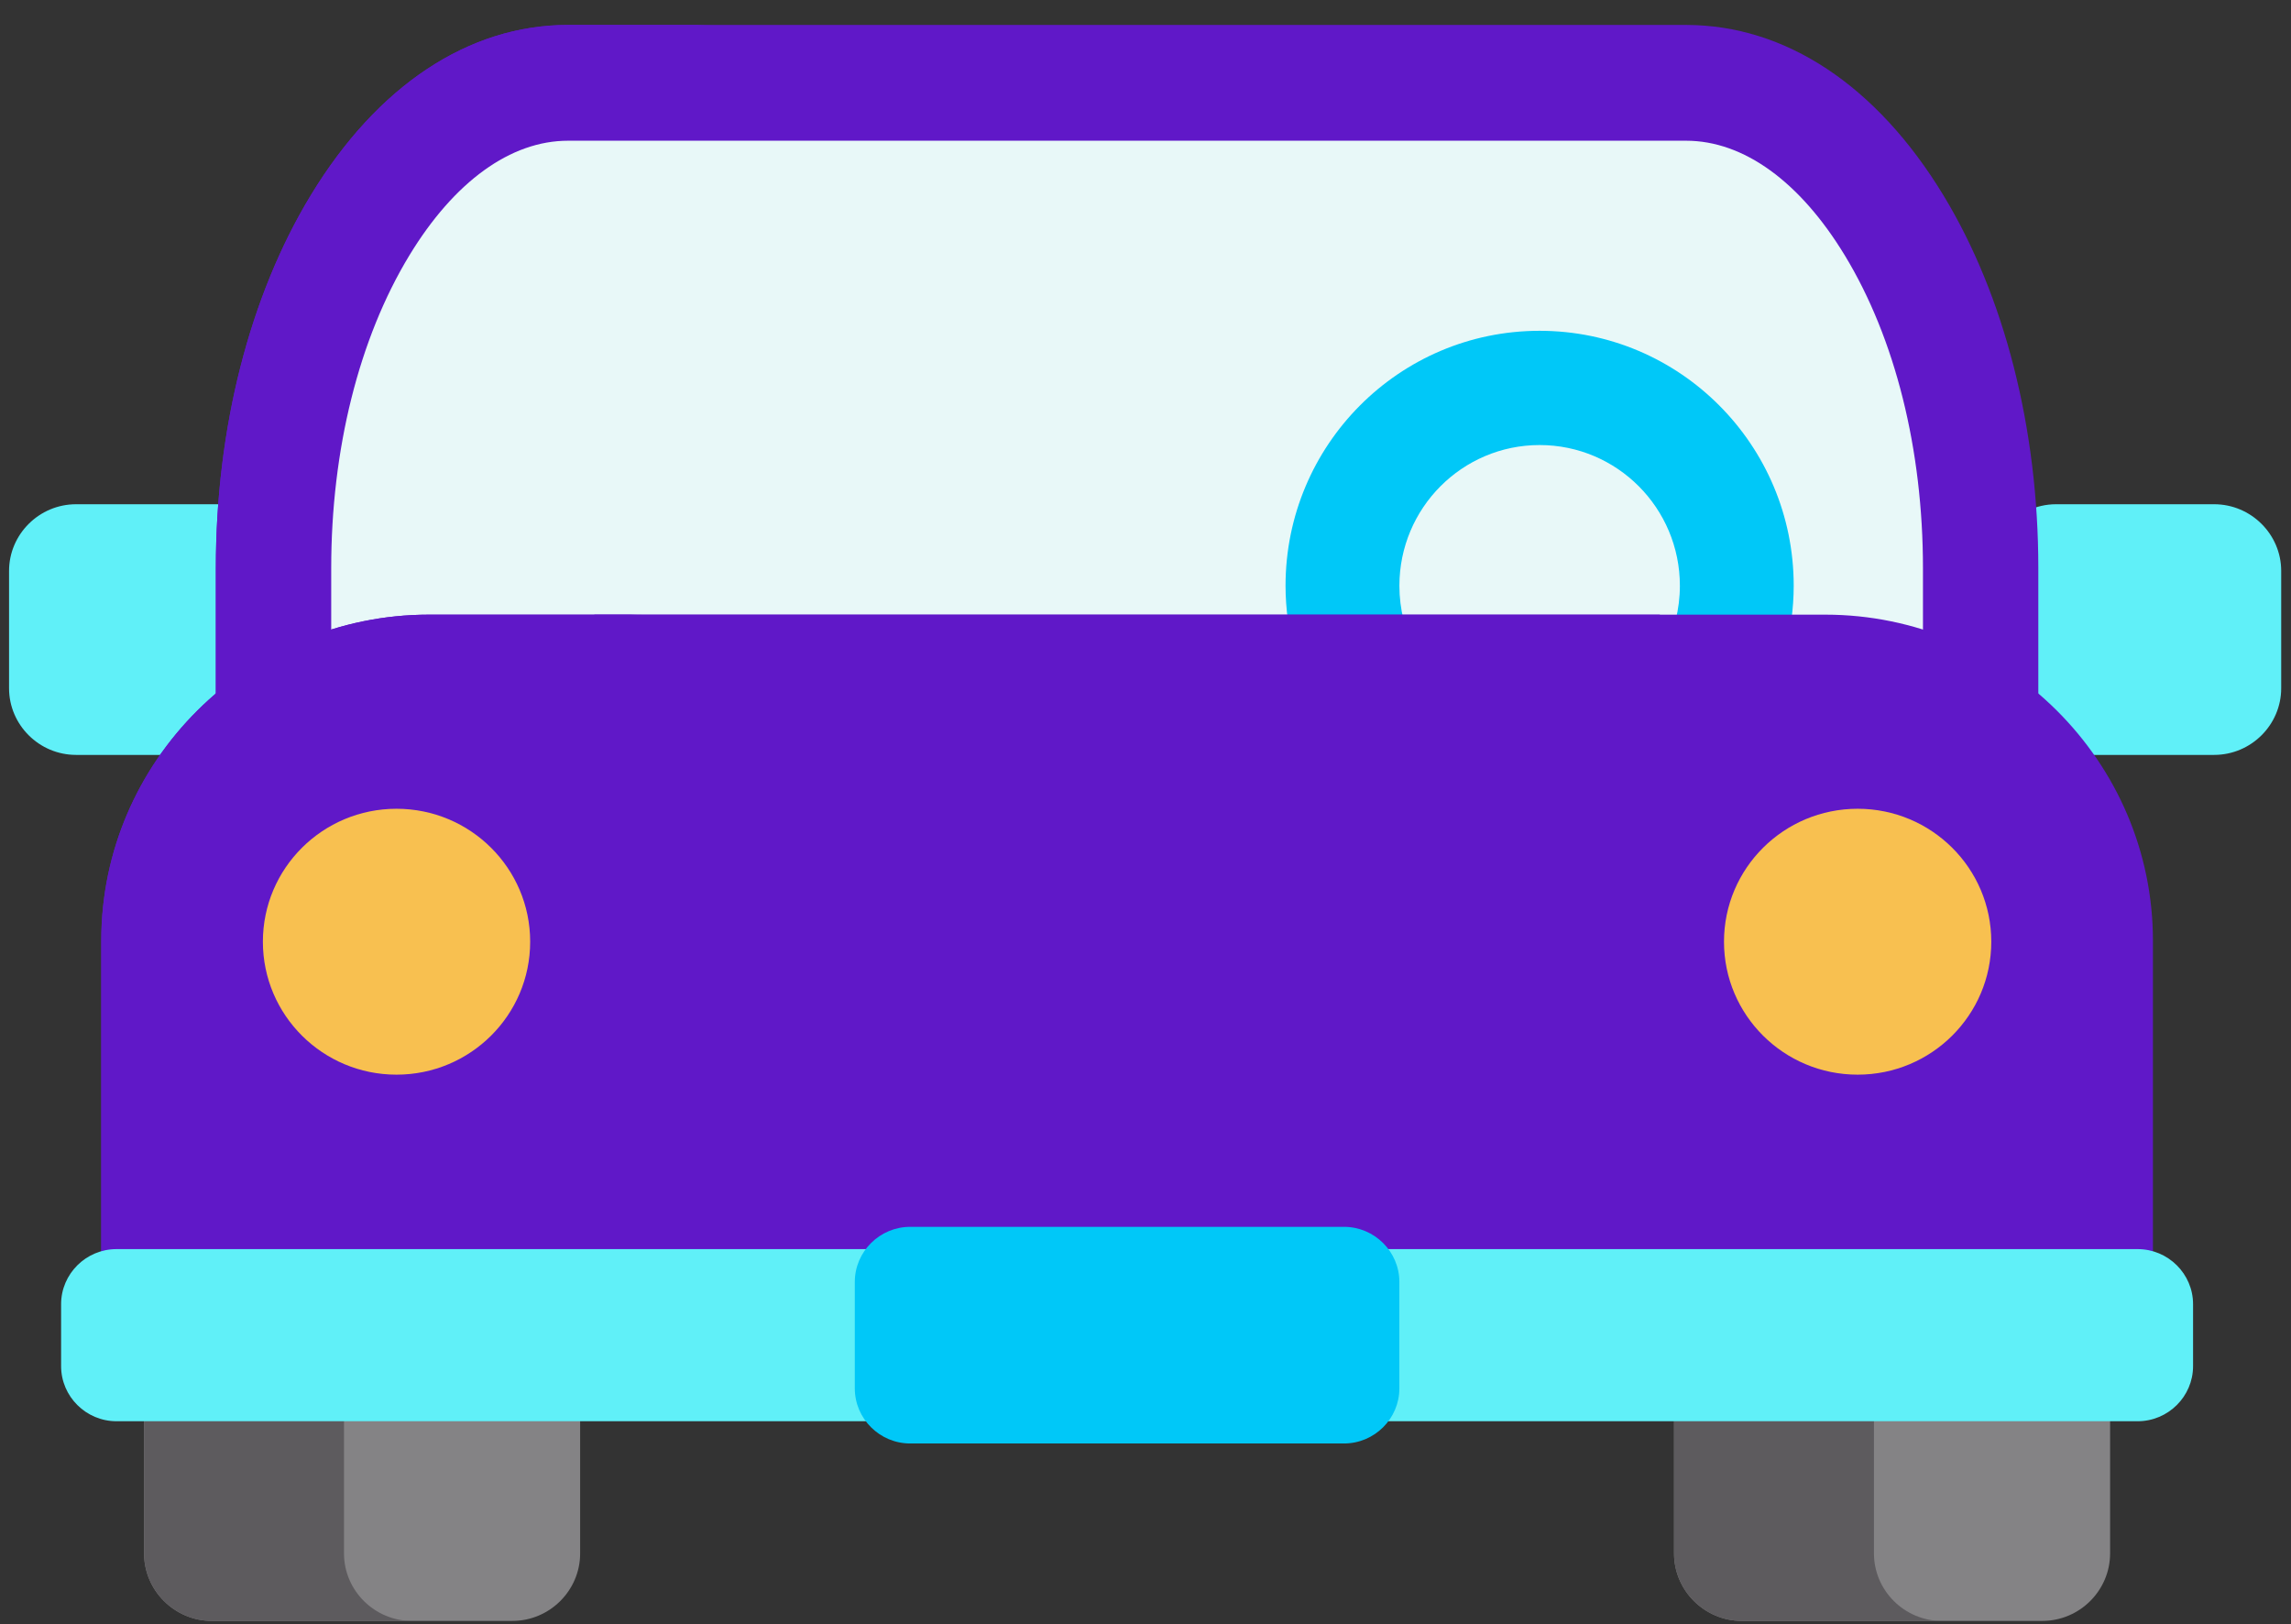
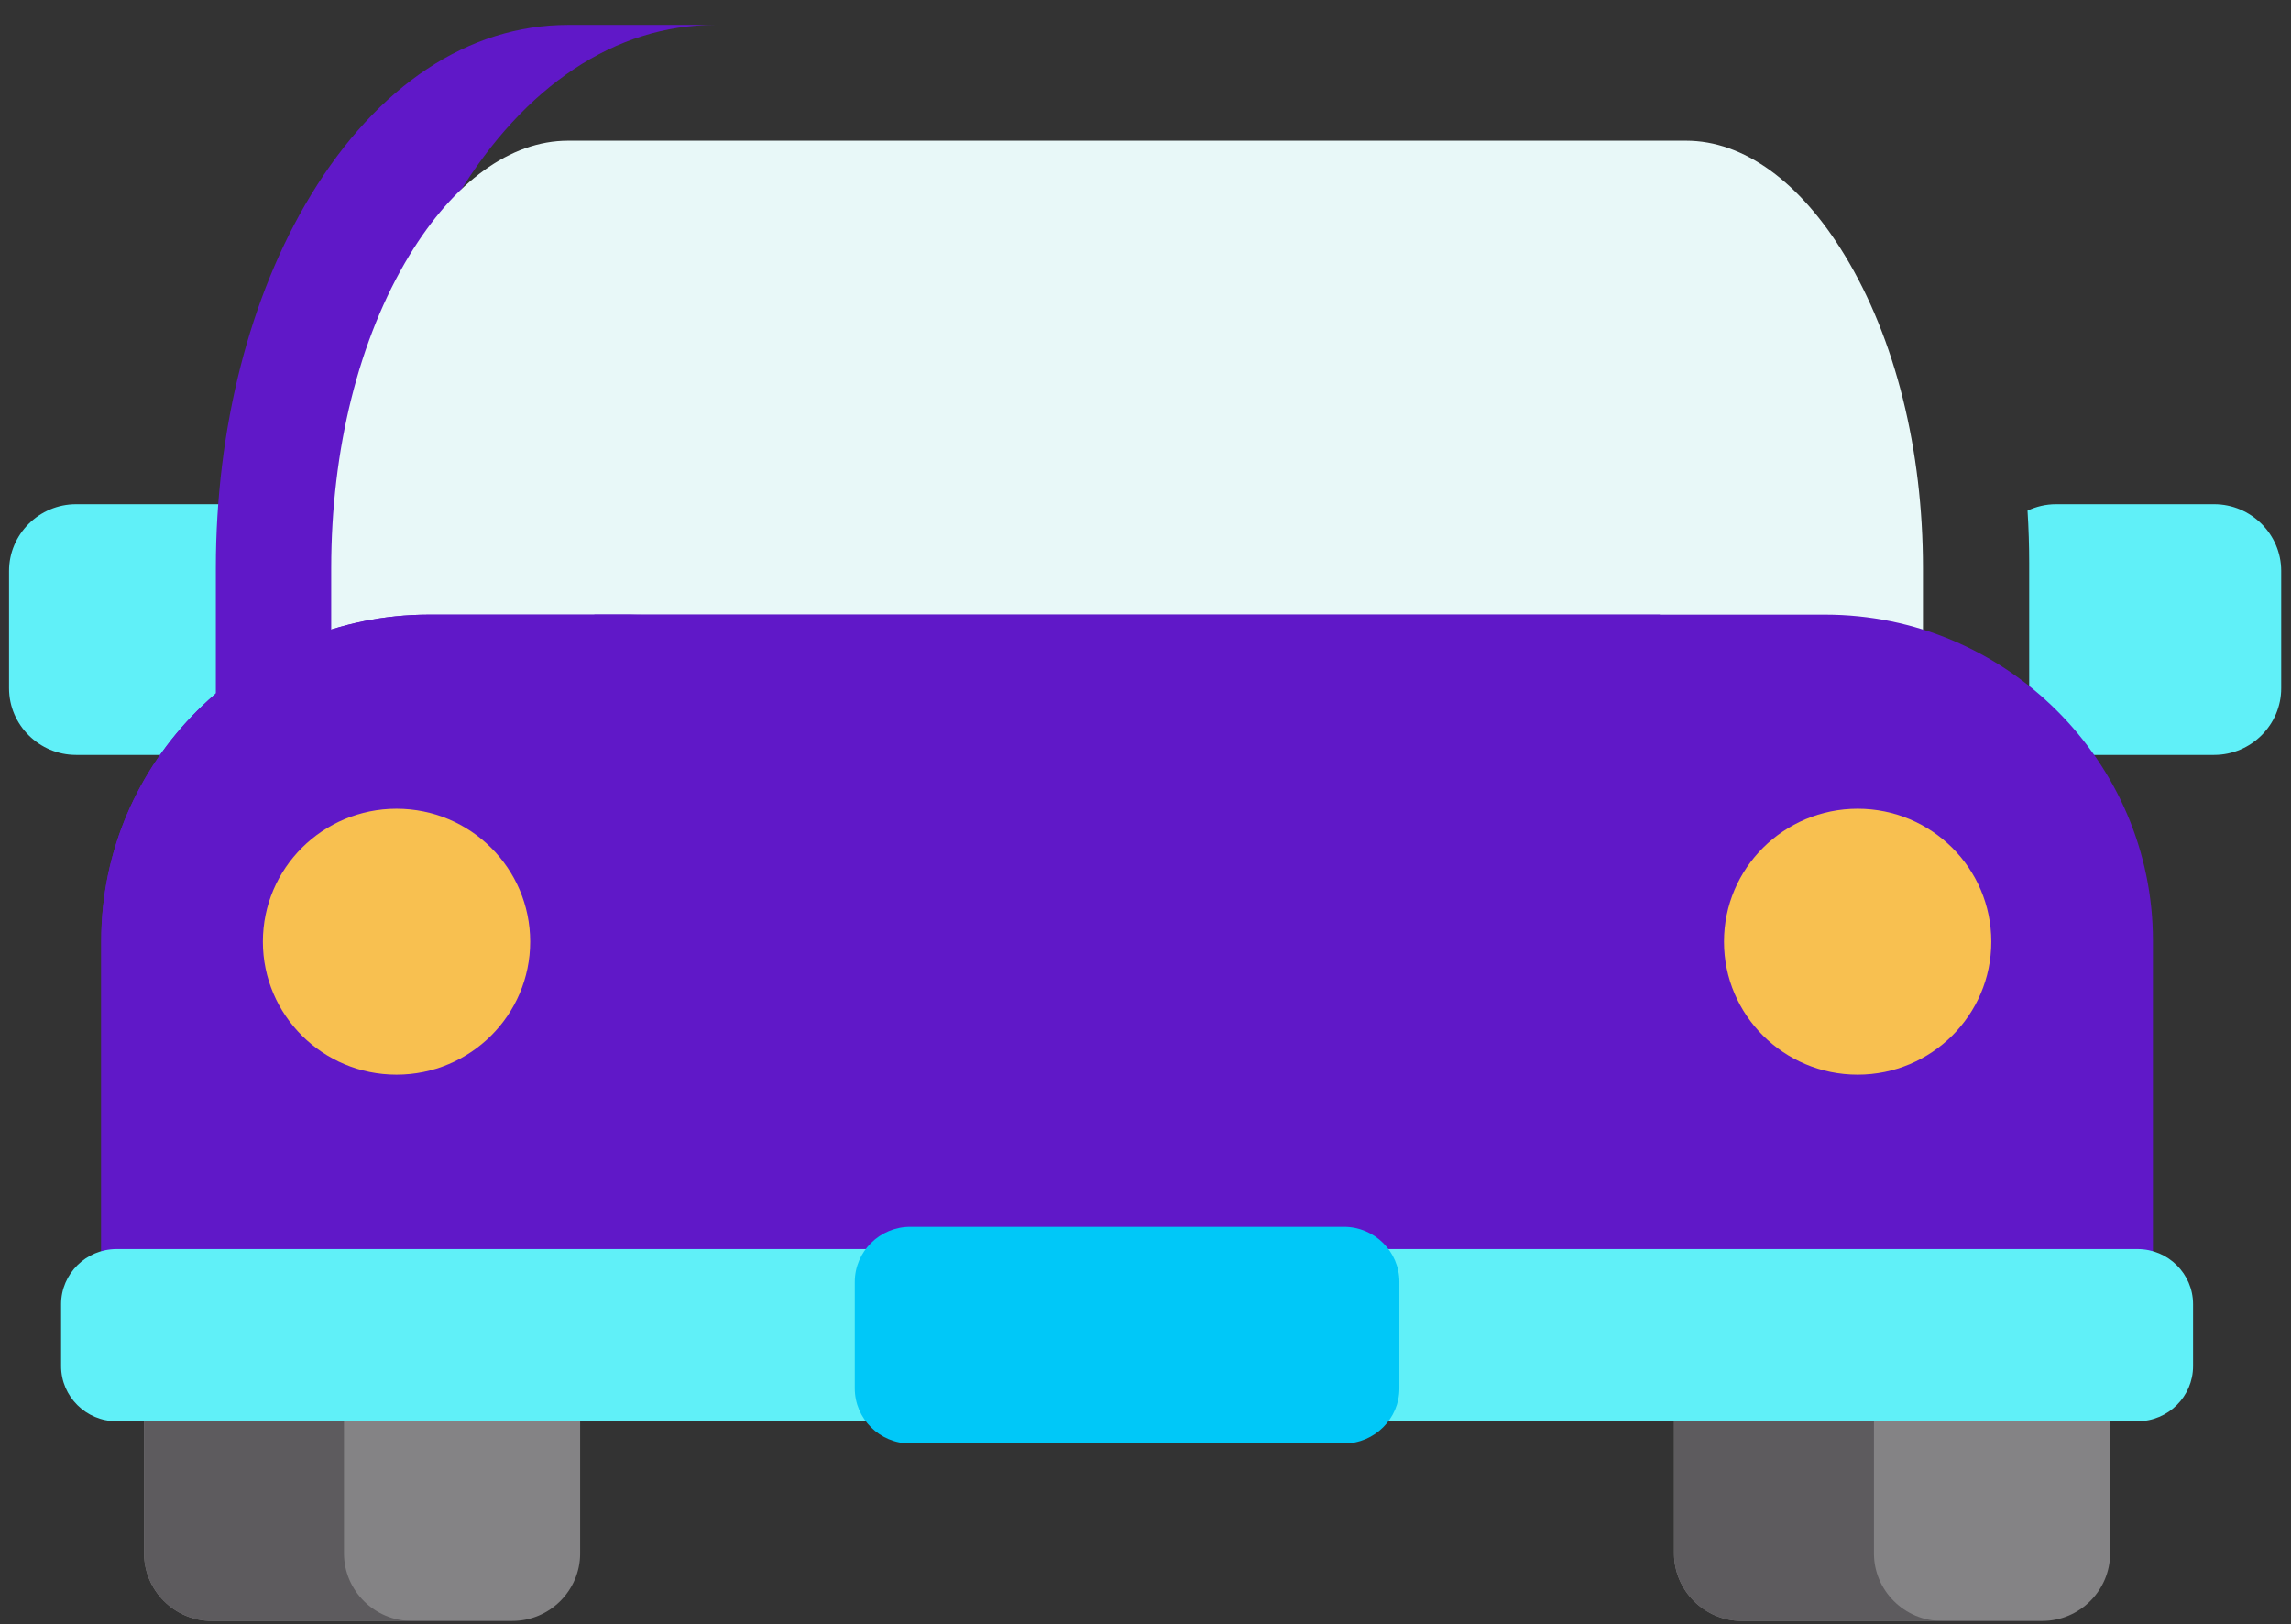
<svg xmlns="http://www.w3.org/2000/svg" viewBox="0 0 79 56" fill="none" aria-labelledby="title-icon-application-1" role="img">
  <rect x="0" y="0" width="79" height="56" fill="#333333" stroke="none" />
  <title id="title-icon-application-1">A front view of a car</title>
  <path d="M76.35 17.386H70.897C70.546 17.386 70.214 17.467 69.915 17.608C69.953 18.208 69.972 18.814 69.972 19.424V23.916C70.698 24.537 71.344 25.247 71.893 26.029H76.35C77.622 26.029 78.662 24.994 78.662 23.73V19.685C78.662 18.421 77.621 17.386 76.35 17.386Z" fill="#60F0F8" />
-   <path d="M7.758 23.916V19.424C7.758 18.738 7.785 18.059 7.832 17.386H2.623C1.352 17.386 0.312 18.421 0.312 19.685V23.73C0.312 24.994 1.352 26.029 2.623 26.029H5.837C6.386 25.247 7.032 24.537 7.758 23.916Z" fill="#60F0F8" />
-   <path d="M14.791 21.372H62.939C65.739 21.372 68.308 22.41 70.287 24.119V19.587C70.287 14.775 69.125 10.21 67.014 6.733C64.715 2.946 61.564 0.86 58.141 0.86H19.589C16.167 0.86 13.016 2.946 10.717 6.733C8.606 10.21 7.443 14.775 7.443 19.587V24.119C9.422 22.41 11.991 21.372 14.791 21.372Z" fill="#6018C8" />
+   <path d="M7.758 23.916V19.424C7.758 18.738 7.785 18.059 7.832 17.386H2.623C1.352 17.386 0.312 18.421 0.312 19.685V23.73C0.312 24.994 1.352 26.029 2.623 26.029H5.837C6.386 25.247 7.032 24.537 7.758 23.916" fill="#60F0F8" />
  <path d="M12.512 19.587C12.512 14.775 13.675 10.21 15.786 6.733C18.085 2.946 21.235 0.86 24.658 0.86H19.589C16.166 0.86 13.015 2.946 10.716 6.733C8.605 10.21 7.443 14.775 7.443 19.587V24.119C8.87 22.887 10.605 22.006 12.512 21.609V19.587Z" fill="#6018C8" />
  <path d="M14.791 21.372H62.939C64.112 21.372 65.244 21.554 66.309 21.891V19.587C66.309 15.498 65.353 11.67 63.616 8.809C62.067 6.258 60.123 4.852 58.141 4.852H19.589C17.608 4.852 15.664 6.258 14.114 8.809C12.378 11.67 11.421 15.498 11.421 19.587V21.891C12.487 21.554 13.619 21.372 14.791 21.372Z" fill="#E8F8F8" />
-   <path d="M53.09 11.406C48.252 11.406 44.329 15.342 44.329 20.198C44.329 20.596 44.358 20.988 44.409 21.372H48.398C48.305 20.996 48.255 20.603 48.255 20.198C48.255 17.518 50.42 15.345 53.091 15.345C55.761 15.345 57.927 17.518 57.927 20.198C57.927 20.603 57.876 20.996 57.783 21.372H61.772C61.823 20.988 61.852 20.596 61.852 20.198C61.852 15.342 57.929 11.406 53.09 11.406Z" fill="#00C8F8" />
  <path d="M62.939 21.193H14.791C8.577 21.193 3.492 26.251 3.492 32.433V43.928C3.659 43.88 3.835 43.853 4.017 43.853H30.331C30.68 43.389 31.235 43.085 31.859 43.085H45.872C46.496 43.085 47.051 43.389 47.4 43.853H73.714C73.896 43.853 74.072 43.88 74.239 43.928V32.433C74.239 26.251 69.154 21.193 62.939 21.193Z" fill="#6018C8" />
  <path d="M10.911 32.433C10.911 26.251 15.996 21.193 22.21 21.193H14.791C8.577 21.193 3.492 26.251 3.492 32.433V43.928C3.659 43.88 3.834 43.853 4.017 43.853H10.911V32.433Z" fill="#6018C8" />
  <path d="M47.102 32.169C49.198 32.169 51.142 31.085 52.237 29.308L57.239 21.193H20.492L25.493 29.308C26.588 31.085 28.533 32.169 30.628 32.169H47.102Z" fill="#6018C8" />
  <path d="M48.214 37.759H29.516C28.863 37.759 28.334 37.233 28.334 36.583C28.334 35.934 28.863 35.407 29.516 35.407H48.214C48.867 35.407 49.396 35.934 49.396 36.583C49.396 37.233 48.867 37.759 48.214 37.759Z" fill="#6018C8" />
  <path d="M64.057 37.054C66.602 37.054 68.665 35.001 68.665 32.47C68.665 29.938 66.602 27.886 64.057 27.886C61.511 27.886 59.448 29.938 59.448 32.47C59.448 35.001 61.511 37.054 64.057 37.054Z" fill="#F8C050" />
  <path d="M13.673 37.054C16.219 37.054 18.282 35.001 18.282 32.47C18.282 29.938 16.219 27.886 13.673 27.886C11.128 27.886 9.065 29.938 9.065 32.47C9.065 35.001 11.128 37.054 13.673 37.054Z" fill="#F8C050" />
  <path d="M57.725 48.534V53.561C57.725 54.842 58.778 55.889 60.065 55.889H70.422C71.709 55.889 72.762 54.842 72.762 53.561V48.534H57.725Z" fill="#848385" />
  <path d="M64.619 53.561V48.533H57.725V53.561C57.725 54.841 58.778 55.889 60.065 55.889H66.959C65.672 55.889 64.619 54.841 64.619 53.561Z" fill="#5D5B5E" />
  <path d="M4.968 48.534V53.561C4.968 54.842 6.021 55.889 7.308 55.889H17.665C18.952 55.889 20.005 54.842 20.005 53.561V48.534H4.968Z" fill="#848385" />
  <path d="M11.862 53.561V48.533H4.968V53.561C4.968 54.841 6.021 55.889 7.308 55.889H14.203C12.915 55.889 11.862 54.841 11.862 53.561Z" fill="#5D5B5E" />
  <path d="M30.107 47.872V44.201C30.107 43.777 30.25 43.386 30.488 43.069H4.017C2.966 43.069 2.107 43.923 2.107 44.968V47.104C2.107 48.149 2.966 49.004 4.017 49.004H30.488C30.25 48.687 30.107 48.296 30.107 47.872Z" fill="#60F0F8" />
  <path d="M73.713 43.069H47.242C47.48 43.386 47.623 43.777 47.623 44.201V47.872C47.623 48.296 47.48 48.687 47.242 49.004H73.713C74.764 49.004 75.623 48.149 75.623 47.105V44.968C75.623 43.923 74.764 43.069 73.713 43.069Z" fill="#60F0F8" />
  <path d="M46.344 49.771H31.386C30.335 49.771 29.476 48.916 29.476 47.872V44.201C29.476 43.156 30.335 42.301 31.386 42.301H46.344C47.395 42.301 48.254 43.156 48.254 44.201V47.872C48.254 48.916 47.395 49.771 46.344 49.771Z" fill="#00C8F8" />
</svg>